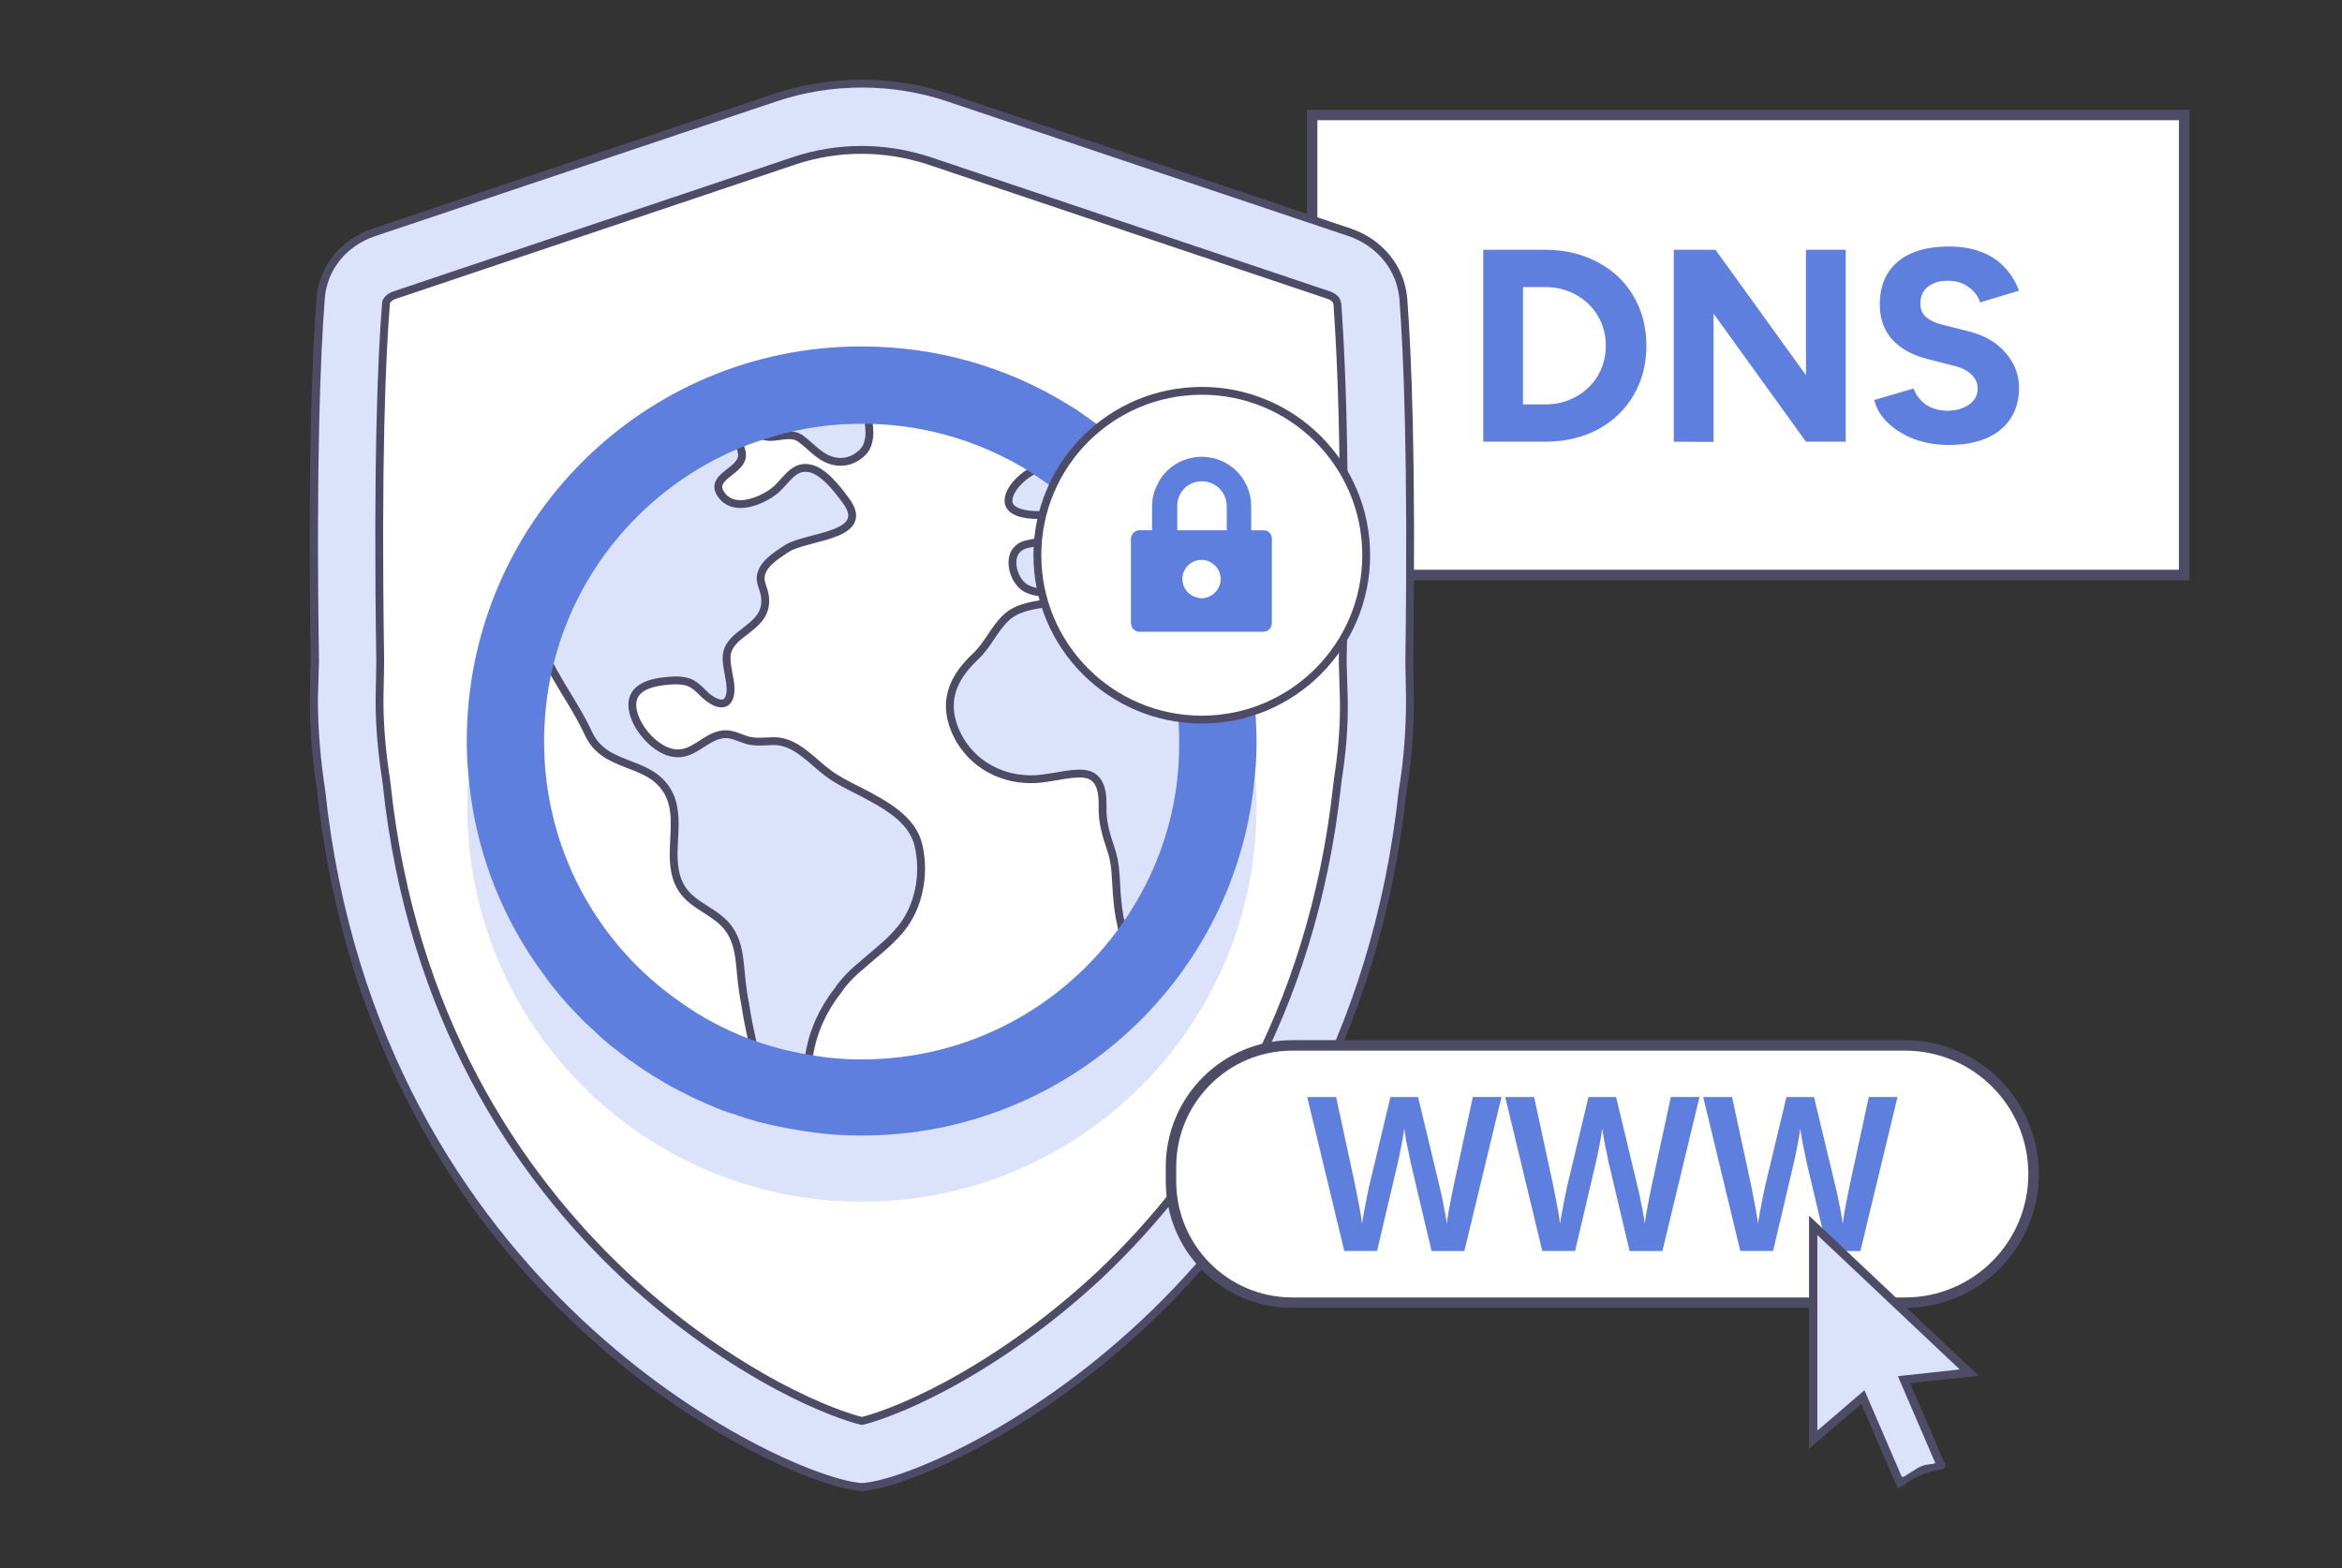
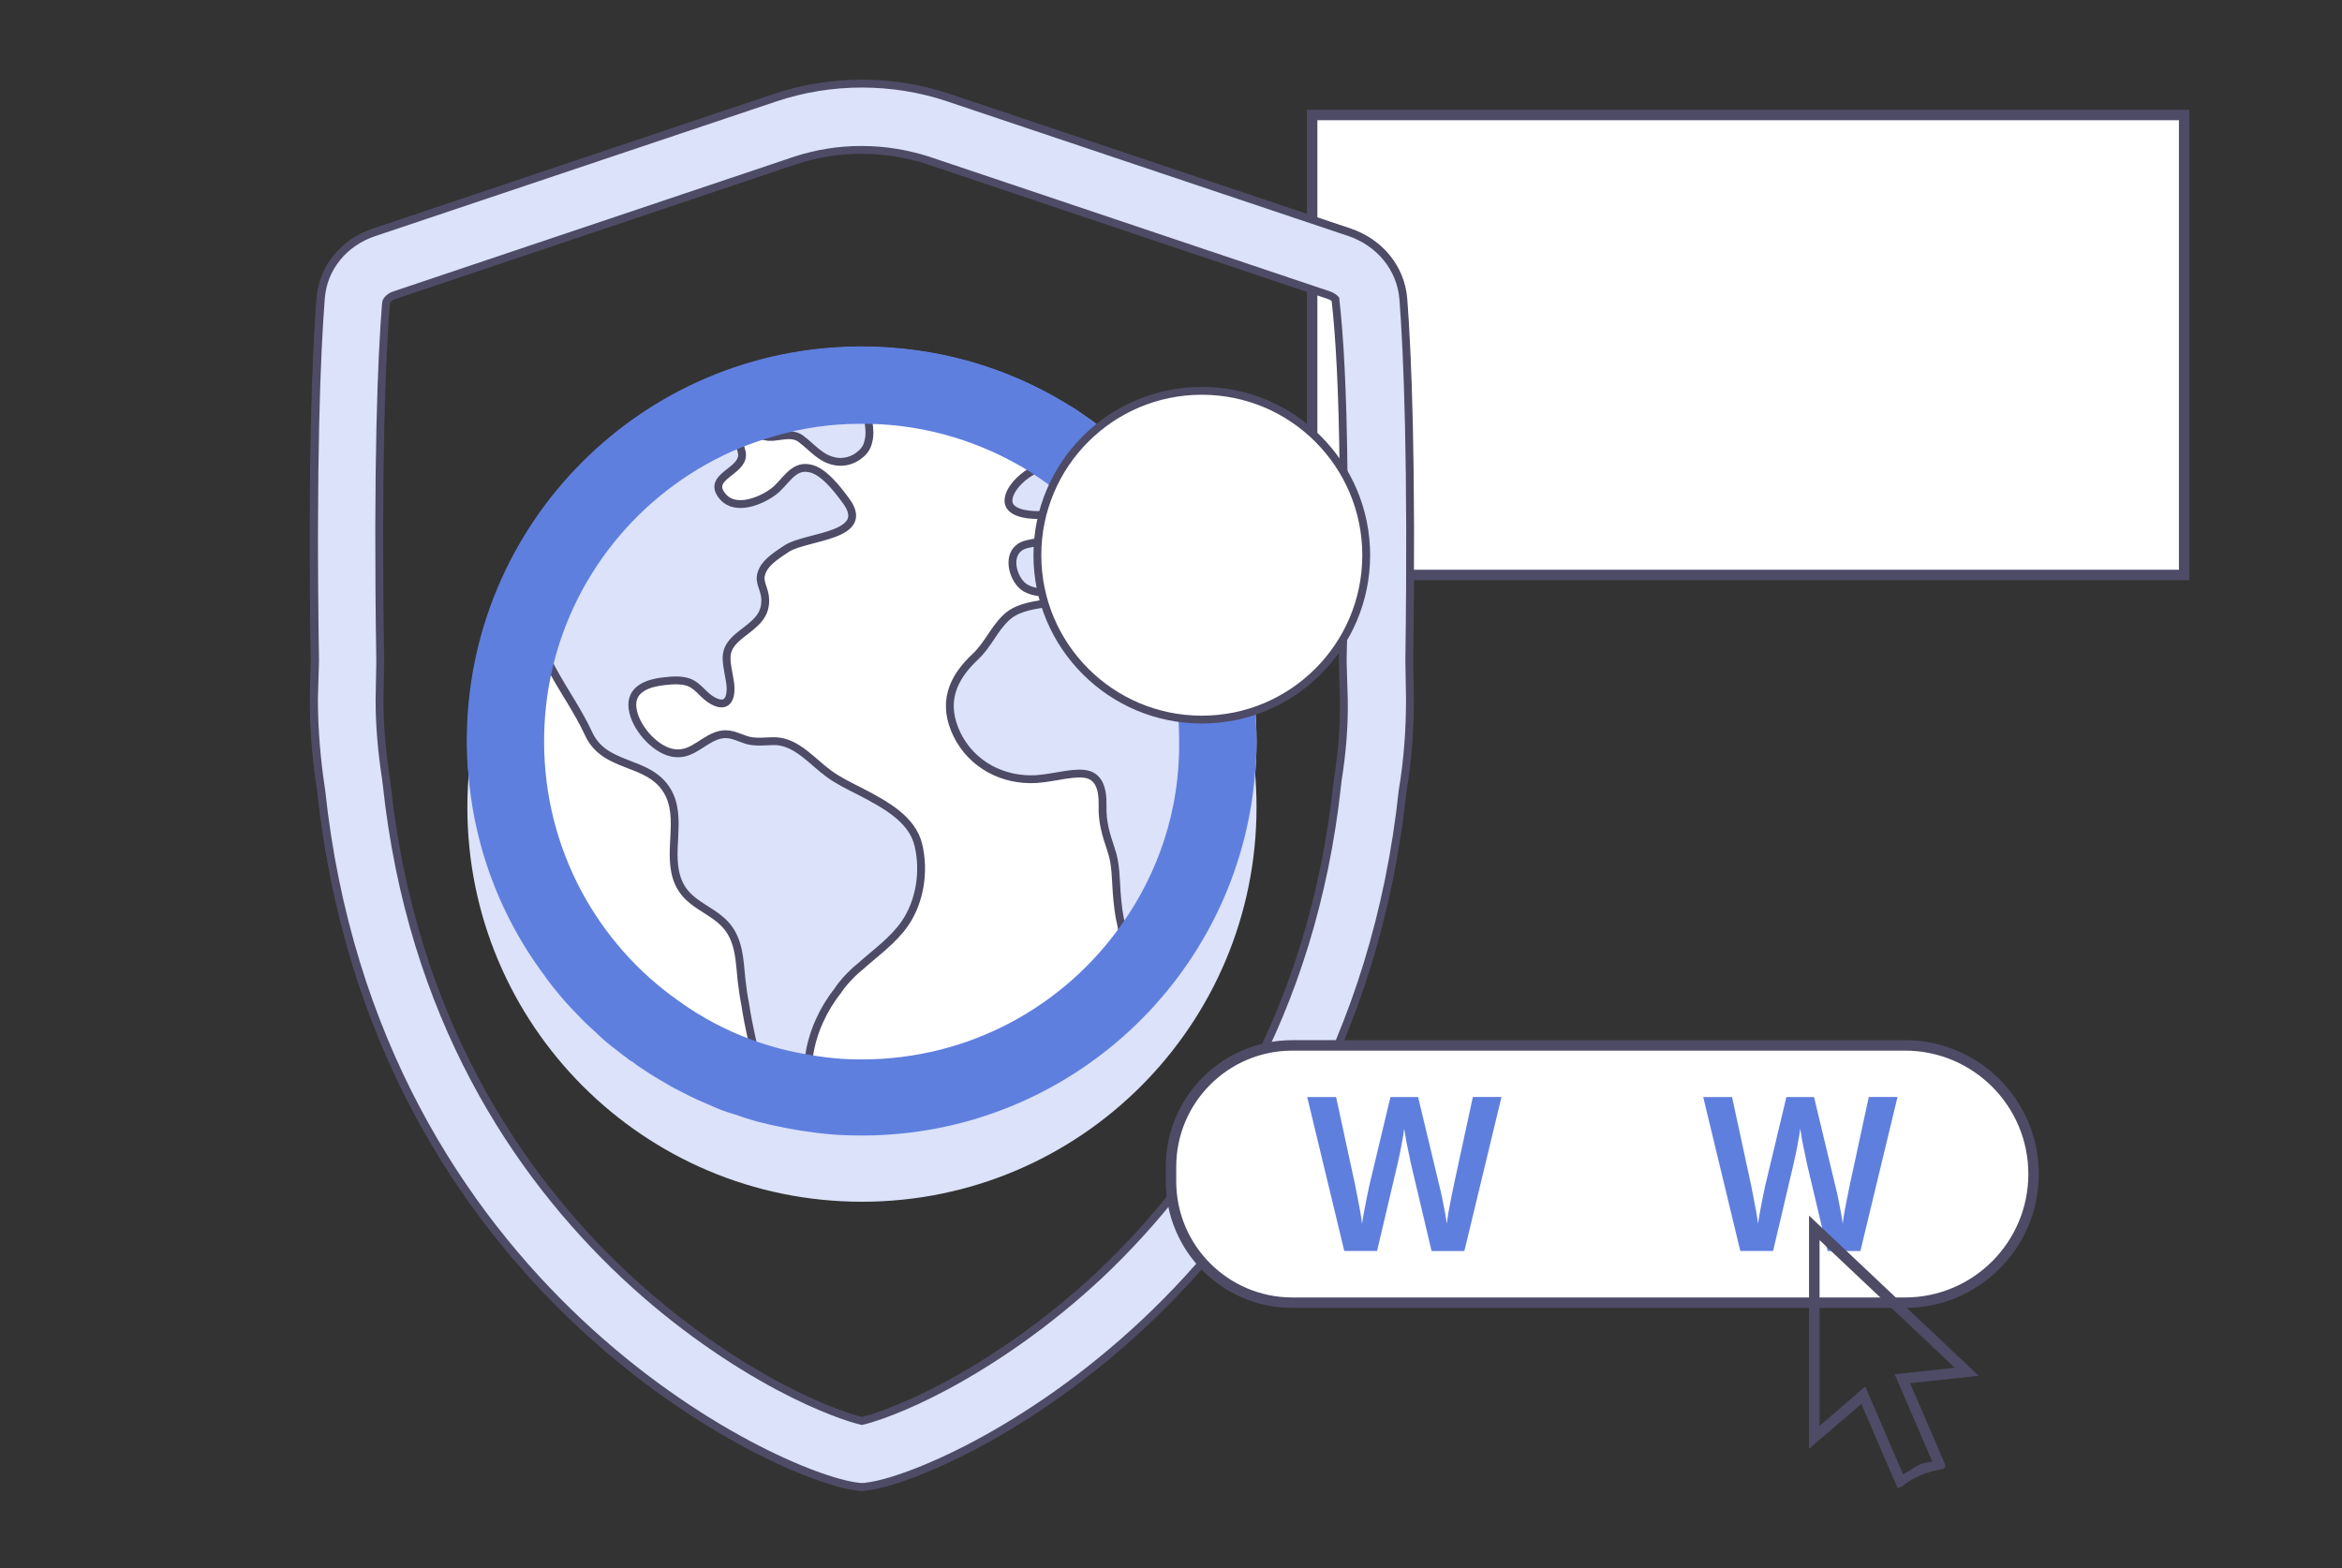
<svg xmlns="http://www.w3.org/2000/svg" width="448" height="300" viewBox="0 0 448 300" fill="none">
  <rect x="0" y="0" width="448" height="300" fill="#333333" stroke="none" />
  <rect x="251" y="22" width="166.806" height="88" fill="white" />
  <rect x="251" y="22" width="166.806" height="88" stroke="#4E4B66" stroke-width="2" stroke-miterlimit="10" />
-   <path d="M295.584 77.367C297.752 77.367 299.71 76.878 301.458 75.899C303.242 74.92 304.64 73.574 305.654 71.861C306.668 70.147 307.175 68.242 307.175 66.144C307.175 64.046 306.668 62.14 305.654 60.427C304.64 58.714 303.242 57.368 301.458 56.389C299.71 55.41 297.752 54.92 295.584 54.92V47.788C299.326 47.788 302.665 48.574 305.602 50.148C308.539 51.686 310.829 53.854 312.472 56.651C314.115 59.448 314.937 62.612 314.937 66.144C314.937 69.675 314.115 72.84 312.472 75.637C310.829 78.434 308.539 80.619 305.602 82.192C302.665 83.731 299.326 84.5 295.584 84.5V77.367ZM287.98 77.367H295.584V84.5H287.98V77.367ZM283.732 47.788H291.336V84.5H283.732V47.788ZM287.98 47.788H295.584V54.92H287.98V47.788ZM321.965 51.931L328.154 47.788L351.545 80.199L345.461 84.5L321.965 51.931ZM320.182 47.788H328.154L327.787 54.553V84.552L320.182 84.5V47.788ZM345.461 47.788H353.066V84.5H345.461V47.788ZM372.801 85.129C370.388 85.129 368.151 84.745 366.088 83.975C364.06 83.171 362.382 82.122 361.053 80.829C359.724 79.5 358.885 78.067 358.536 76.528L366.035 74.325C366.49 75.549 367.259 76.563 368.343 77.367C369.462 78.136 370.826 78.539 372.434 78.574C374.147 78.574 375.546 78.189 376.63 77.42C377.748 76.651 378.308 75.619 378.308 74.325C378.308 73.276 377.888 72.368 377.049 71.598C376.245 70.829 375.074 70.27 373.535 69.92L368.605 68.661C365.773 67.927 363.553 66.686 361.945 64.938C360.371 63.154 359.585 60.934 359.585 58.277C359.585 54.745 360.721 52.018 362.994 50.095C365.301 48.137 368.57 47.158 372.801 47.158C375.109 47.158 377.137 47.49 378.885 48.155C380.668 48.819 382.154 49.781 383.343 51.039C384.566 52.263 385.528 53.784 386.227 55.602L378.78 57.857C378.395 56.669 377.661 55.69 376.577 54.92C375.493 54.116 374.182 53.714 372.644 53.714C370.965 53.714 369.654 54.116 368.71 54.92C367.801 55.69 367.347 56.756 367.347 58.12C367.347 59.133 367.696 59.973 368.396 60.637C369.13 61.266 370.161 61.756 371.49 62.105L376.472 63.364C379.514 64.098 381.892 65.462 383.605 67.455C385.353 69.448 386.227 71.686 386.227 74.168C386.227 76.406 385.703 78.346 384.654 79.99C383.605 81.633 382.066 82.909 380.039 83.818C378.011 84.692 375.598 85.129 372.801 85.129Z" fill="#5F7FDF" />
-   <path d="M164.881 284.46C164.841 284.46 164.801 284.46 164.711 284.46C164.461 284.46 164.201 284.42 163.871 284.38C148.711 282.52 71.631 247.06 61.411 151.19C60.521 145.45 60.021 139.58 60.021 133.71L60.191 126.49C59.601 88.2 60.491 67.6 61.291 57.17C61.741 51.17 65.841 46.4 71.501 44.5L148.211 18.75C153.611 16.93 159.231 16.05 164.801 16.09C170.411 16.05 176.031 16.93 181.391 18.75L258.101 44.5C263.761 46.4 267.851 51.17 268.321 57.16C269.121 67.59 270.011 88.19 269.421 126.48L269.591 133.7C269.591 139.61 269.131 145.44 268.201 151.18C257.981 247.05 180.901 282.47 165.741 284.37C165.431 284.41 165.131 284.46 164.881 284.46C164.961 284.46 164.921 284.46 164.881 284.46Z" fill="white" />
  <path d="M164.881 284.46C164.841 284.46 164.801 284.46 164.711 284.46C164.461 284.46 164.201 284.42 163.871 284.38C148.711 282.52 71.631 247.06 61.411 151.19C60.521 145.45 60.021 139.58 60.021 133.71L60.191 126.49C59.601 88.2 60.491 67.6 61.291 57.17C61.741 51.17 65.841 46.4 71.501 44.5L148.211 18.75C153.611 16.93 159.231 16.05 164.801 16.09C170.411 16.05 176.031 16.93 181.391 18.75L258.101 44.5C263.761 46.4 267.851 51.17 268.321 57.16C269.121 67.59 270.011 88.19 269.421 126.48L269.591 133.7C269.591 139.61 269.131 145.44 268.201 151.18C257.981 247.05 180.901 282.47 165.741 284.37C165.431 284.41 165.131 284.46 164.881 284.46ZM164.881 284.46C164.961 284.46 164.921 284.46 164.881 284.46Z" stroke="#4E4B66" stroke-width="1.5" stroke-miterlimit="10" />
-   <path fill-rule="evenodd" clip-rule="evenodd" d="M268.441 57.16C267.931 51.17 263.841 46.39 258.181 44.45L181.471 18.7C176.111 16.88 170.451 16 164.881 16C159.221 16 153.651 16.89 148.251 18.7L71.541 44.46C65.881 46.36 61.791 51.13 61.371 57.17C60.571 67.6 59.681 88.2 60.271 126.49L60.061 133.67C60.061 139.62 60.571 145.49 61.451 151.19C71.621 247.02 148.801 282.52 163.911 284.38C164.291 284.46 164.501 284.46 164.801 284.46C164.801 284.46 164.881 284.46 164.931 284.46C164.931 284.46 165.011 284.46 165.061 284.46C165.271 284.46 165.571 284.46 165.861 284.38C181.061 282.56 258.101 247.06 268.321 151.19C269.291 145.45 269.711 139.62 269.711 133.67L269.581 126.49C270.121 88.19 269.241 67.59 268.441 57.16ZM255.901 149.2C255.901 149.41 255.821 149.62 255.821 149.88C251.051 194.38 230.871 224.52 210.351 243.9C200.011 253.57 189.541 260.53 180.881 265.18C172.731 269.53 167.031 271.34 164.881 271.85C162.681 271.34 156.941 269.49 148.841 265.18C140.271 260.58 129.761 253.61 119.421 243.9C98.821 224.52 78.641 194.38 73.951 149.88C73.871 149.67 73.871 149.46 73.871 149.2C73.071 144.13 72.601 139.03 72.601 133.88L72.731 126.79V126.28C72.141 88.2 73.031 68.06 73.831 58.14C73.831 57.76 73.961 57.55 74.211 57.25C74.421 57.04 74.801 56.66 75.521 56.45L152.231 30.66C156.281 29.35 160.461 28.68 164.681 28.68H164.891C169.151 28.68 173.331 29.36 177.431 30.66L254.141 56.45C254.821 56.66 255.241 57.04 255.451 57.25C255.661 57.55 255.751 57.76 255.831 58.14C256.251 64.3 256.841 74.44 257.011 90.48C257.091 99.22 257.091 109.69 256.931 122.14C256.931 123.45 256.851 124.84 256.851 126.23V126.74L257.061 133.83C257.161 139.02 256.701 144.13 255.901 149.2Z" fill="#DBE2F9" stroke="#4E4B66" stroke-width="1.5" stroke-miterlimit="10" />
+   <path fill-rule="evenodd" clip-rule="evenodd" d="M268.441 57.16C267.931 51.17 263.841 46.39 258.181 44.45L181.471 18.7C176.111 16.88 170.451 16 164.881 16C159.221 16 153.651 16.89 148.251 18.7L71.541 44.46C65.881 46.36 61.791 51.13 61.371 57.17C60.571 67.6 59.681 88.2 60.271 126.49L60.061 133.67C60.061 139.62 60.571 145.49 61.451 151.19C71.621 247.02 148.801 282.52 163.911 284.38C164.291 284.46 164.501 284.46 164.801 284.46C164.801 284.46 164.881 284.46 164.931 284.46C164.931 284.46 165.011 284.46 165.061 284.46C165.271 284.46 165.571 284.46 165.861 284.38C181.061 282.56 258.101 247.06 268.321 151.19C269.291 145.45 269.711 139.62 269.711 133.67L269.581 126.49C270.121 88.19 269.241 67.59 268.441 57.16ZM255.901 149.2C255.901 149.41 255.821 149.62 255.821 149.88C251.051 194.38 230.871 224.52 210.351 243.9C200.011 253.57 189.541 260.53 180.881 265.18C172.731 269.53 167.031 271.34 164.881 271.85C162.681 271.34 156.941 269.49 148.841 265.18C140.271 260.58 129.761 253.61 119.421 243.9C98.821 224.52 78.641 194.38 73.951 149.88C73.871 149.67 73.871 149.46 73.871 149.2C73.071 144.13 72.601 139.03 72.601 133.88L72.731 126.79V126.28C72.141 88.2 73.031 68.06 73.831 58.14C73.831 57.76 73.961 57.55 74.211 57.25C74.421 57.04 74.801 56.66 75.521 56.45L152.231 30.66C156.281 29.35 160.461 28.68 164.681 28.68H164.891C169.151 28.68 173.331 29.36 177.431 30.66L254.141 56.45C254.821 56.66 255.241 57.04 255.451 57.25C256.251 64.3 256.841 74.44 257.011 90.48C257.091 99.22 257.091 109.69 256.931 122.14C256.931 123.45 256.851 124.84 256.851 126.23V126.74L257.061 133.83C257.161 139.02 256.701 144.13 255.901 149.2Z" fill="#DBE2F9" stroke="#4E4B66" stroke-width="1.5" stroke-miterlimit="10" />
  <path d="M164.881 229.91C206.571 229.91 240.361 196.12 240.361 154.43C240.361 112.74 206.571 78.95 164.881 78.95C123.191 78.95 89.401 112.74 89.401 154.43C89.391 196.12 123.191 229.91 164.881 229.91Z" fill="#DBE2F9" />
  <path d="M164.881 217.33C206.571 217.33 240.361 183.54 240.361 141.85C240.361 100.16 206.571 66.37 164.881 66.37C123.191 66.37 89.401 100.16 89.401 141.85C89.391 183.54 123.191 217.33 164.881 217.33Z" fill="#DBE2F9" />
  <path d="M220.561 111.11C219.881 111.79 219.041 112.38 218.281 112.71C217.481 112.92 216.801 112.92 216.381 112.29C216.171 112.08 216.081 111.7 216.001 111.28C215.701 109.68 215.921 108.49 214.691 107.19C214.611 107.11 214.611 107.11 214.561 107.06C213.591 106.17 212.451 105.75 211.181 105.75C208.101 105.75 207.131 109.04 205.441 110.94C203.921 112.63 201.471 113.52 199.191 113.3C198.181 113.3 197.081 113 196.191 112.5C193.911 111.19 192.521 106.63 194.921 104.82C195.721 104.14 196.901 104.02 197.921 103.81C198.131 103.73 198.301 103.73 198.511 103.6C200.031 103.18 200.921 102.42 201.721 100.9C202.691 99.3 204.001 97.94 205.391 96.72C205.981 96.13 206.571 95.62 207.161 95.03C207.161 94.95 207.241 94.95 207.241 94.9C205.641 93.59 204.031 92.24 202.341 91.1C202.041 90.8 201.661 90.51 201.331 90.3C201.631 90.6 201.921 91.02 202.131 91.48C202.551 92.2 202.851 93.17 203.141 94.06C203.221 94.36 203.271 94.65 203.221 94.86C203.521 97.14 201.621 98.24 199.421 98.45C199.121 98.53 198.741 98.53 198.411 98.53C196.591 98.53 192.631 98.15 192.921 95.53C193.131 93.55 195.201 91.48 197.011 90.38C197.391 90.17 197.691 90 197.981 89.87C198.951 89.45 199.751 89.45 200.391 89.66C191.361 83.71 181.101 80.12 170.421 79.32C169.111 79.19 167.721 79.11 166.371 79.11H165.781C165.911 79.83 166.161 80.59 166.201 81.22C166.331 82.32 166.411 83.33 166.121 84.39C165.911 85.49 165.321 86.37 164.521 86.97C163.251 88.07 161.521 88.57 159.831 88.28C156.961 87.77 155.441 85.62 153.291 84.02C151.811 82.84 150.121 83.34 148.441 83.51C148.021 83.59 147.471 83.59 147.051 83.59C146.081 83.51 145.231 83.17 144.391 82.62C143.211 83 141.981 83.51 140.801 83.93C141.181 84.61 141.481 85.2 141.691 85.75C141.991 86.64 142.071 87.44 141.691 88.11C140.511 90.6 135.231 91.7 138.401 95.16C140.811 97.74 145.451 95.88 147.771 94.19C150.131 92.59 151.531 88.91 154.821 89.59C157.481 90.01 160.271 93.68 161.791 95.75C166.941 102.63 154.401 102.5 150.561 104.91C149.041 105.92 146.761 107.32 145.961 108.96C144.861 111.07 146.041 112.04 146.341 114.15C146.721 117.74 144.521 119.22 141.871 121.28C138.071 124.19 138.871 125.88 139.591 130.15C140.101 133.02 139.461 135.81 136.301 134.03C134.531 133.06 133.641 131.24 131.741 130.53C130.261 130.02 128.571 130.15 127.141 130.32C123.471 130.7 120.091 132.09 121.151 136.31C121.951 139.6 125.541 143.66 129.001 144.08C132.671 144.59 134.871 140.91 138.251 140.49C140.071 140.28 141.461 141.21 143.151 141.67C144.971 142.09 146.611 141.75 148.511 141.8C152.561 142.1 155.351 145.68 158.471 147.96C160.161 149.23 162.351 150.32 164.631 151.46C169.401 153.95 174.551 156.74 175.691 161.72C176.871 166.7 175.991 172.44 173.111 176.66C170.831 179.95 167.541 182.23 164.581 184.89C163.571 185.69 162.681 186.58 161.791 187.55C161.201 188.23 160.691 188.86 160.271 189.53C157.481 193.03 155.501 197.38 154.821 201.69V201.9C154.741 202.41 154.741 203.21 154.691 204.01C157.981 204.6 161.361 204.9 164.651 204.9H165.241C174.911 204.9 184.361 202.7 193.021 198.44C201.671 194.26 209.231 188.18 215.181 180.54C214.881 179.36 214.671 178.18 214.501 177.04C213.991 174.97 213.781 172.86 213.611 170.75C213.401 167.88 213.481 165.26 212.511 162.48C211.541 159.57 210.821 157.29 210.911 154.12C210.991 150.45 209.941 148.84 208.331 148.25C205.921 147.45 202.041 148.76 198.281 149.05C191.911 149.43 185.951 146.35 183.081 140.56C180.171 134.57 182.071 129.84 186.581 125.62C188.941 123.42 190.081 120.47 192.361 118.27C194.261 116.37 197.051 115.91 199.621 115.48C200.211 115.4 200.721 115.35 201.221 115.27C203.881 114.85 206.581 114.17 209.281 114.76C211.771 115.44 213.331 117.17 215.061 118.73C215.441 119.11 215.861 119.45 216.331 119.74C218.821 121.43 220.381 121.13 221.481 120.04C222.201 119.36 222.791 118.44 223.461 117.46C222.671 115.17 221.661 113.1 220.561 111.11ZM143.851 198.92C143.341 196.64 142.881 194.36 142.541 192.08C142.241 190.6 142.031 189.08 141.861 187.61C141.441 183.73 141.481 179.67 138.571 176.68C135.701 173.77 131.521 172.88 129.791 168.83C127.381 163.26 130.801 156.5 127.591 151.23C123.921 145.24 115.641 147.14 112.561 140.3C110.581 136.04 107.871 132.24 105.681 128.18C105.171 127.21 104.671 126.28 104.201 125.31C102.721 130.67 102.001 136.24 102.001 141.82C102.001 161.7 111.331 179.35 125.771 190.79C131.261 195.35 137.591 198.77 144.391 201.22C144.391 201.14 144.391 201.14 144.391 201.09C144.231 200.4 143.981 199.64 143.851 198.92Z" fill="white" stroke="#4E4B66" stroke-width="1.5" stroke-miterlimit="10" />
  <path fill-rule="evenodd" clip-rule="evenodd" d="M240.191 137.16C240.191 136.74 240.111 136.27 240.111 135.89C240.031 134.71 239.901 133.61 239.731 132.51C239.311 128.54 238.461 124.66 237.371 120.86C236.991 119.68 236.651 118.58 236.271 117.48C235.851 116 235.301 114.61 234.751 113.3C234.371 112.33 233.951 111.4 233.481 110.43C233.101 109.71 232.761 108.91 232.381 108.07L232.301 107.99C232.301 107.91 232.221 107.78 232.171 107.69C231.581 106.59 230.991 105.41 230.351 104.31C229.761 103.3 229.171 102.33 228.581 101.35C228.371 100.97 228.161 100.63 227.861 100.25C227.351 99.45 226.851 98.73 226.261 97.97C226.051 97.46 225.671 97 225.291 96.58C225.291 96.5 225.161 96.45 225.161 96.45V96.37C224.741 95.78 224.361 95.27 223.891 94.77C223.171 93.88 222.411 93 221.611 92.11C221.611 92.03 221.611 92.03 221.611 92.03C221.311 91.65 220.931 91.31 220.641 91.02C219.841 90.13 219.041 89.25 218.151 88.36C216.461 86.67 214.651 85.07 212.791 83.51C211.991 82.79 211.101 82.12 210.211 81.44C210.131 81.36 210.081 81.31 209.911 81.23C208.941 80.51 208.011 79.84 207.001 79.16C206.111 78.48 205.181 77.89 204.211 77.34C192.771 70.29 179.261 66.28 164.821 66.28H164.521C122.941 66.41 89.291 100.1 89.291 141.76C89.291 143.87 89.371 146.02 89.591 148.05C90.561 160.08 94.361 171.31 100.361 181.06C101.041 182.16 101.671 183.17 102.431 184.23C103.021 185.12 103.701 186 104.331 186.89C105.221 188.16 106.101 189.25 107.031 190.35C108.421 192.04 109.901 193.56 111.421 195.12C112.311 196.01 113.191 196.81 114.081 197.61C115.261 198.79 116.491 199.81 117.841 200.82C118.431 201.24 119.021 201.79 119.661 202.21C120.081 202.59 120.551 202.93 121.051 203.18C121.771 203.77 122.531 204.28 123.331 204.78C124.641 205.67 125.991 206.47 127.381 207.27C128.481 207.95 129.661 208.54 130.761 209.09C132.581 210.06 134.431 210.86 136.331 211.67C137.641 212.26 139.031 212.77 140.511 213.19C141.901 213.7 143.381 214.16 144.861 214.58C148.361 215.47 151.911 216.18 155.581 216.65C156.761 216.78 157.941 216.95 159.171 217.03C159.471 217.03 159.851 217.11 160.181 217.11C161.661 217.19 163.181 217.24 164.741 217.24C164.821 217.24 164.821 217.24 164.871 217.24C204.381 217.24 236.891 186.8 240.061 148.09C240.271 146.02 240.361 143.91 240.361 141.8C240.361 140.25 240.281 138.73 240.191 137.16ZM214.521 176.93C203.501 192.55 185.391 202.68 164.871 202.68H164.661C161.281 202.68 157.991 202.38 154.821 201.79C151.021 201.2 147.351 200.23 143.801 198.92C138.821 197.1 134.131 194.61 129.871 191.53C114.251 180.6 104.081 162.4 104.081 141.88C104.081 137.19 104.591 132.63 105.601 128.24C109.991 108.86 123.711 93.03 141.691 85.64C143.891 84.75 146.081 84.04 148.441 83.36C153.511 81.88 158.911 81.08 164.481 81.08H166.171C177.481 81.29 188.041 84.67 196.991 90.24C198.471 91.21 199.861 92.14 201.251 93.2C201.931 93.71 202.561 94.21 203.231 94.72C203.951 95.4 204.711 95.99 205.421 96.62C208.881 99.62 211.961 103.08 214.501 106.88C215.181 107.77 215.811 108.65 216.321 109.58C217.001 110.59 217.631 111.65 218.221 112.75C219.491 115.03 220.581 117.44 221.511 119.88C221.641 120.26 221.811 120.56 221.931 120.89C223.751 126.08 225.011 131.66 225.431 137.4C225.511 138.88 225.561 140.4 225.561 141.87C225.711 154.94 221.571 167.01 214.521 176.93Z" fill="#5F7FDF" />
  <path d="M229.891 137.67C247.261 137.67 261.341 123.59 261.341 106.22C261.341 88.85 247.261 74.77 229.891 74.77C212.521 74.77 198.441 88.85 198.441 106.22C198.441 123.59 212.521 137.67 229.891 137.67Z" fill="white" stroke="#4E4B66" stroke-width="1.5" stroke-miterlimit="10" />
-   <path fill-rule="evenodd" clip-rule="evenodd" d="M241.751 101.45H239.341V96.85C239.341 91.57 235.081 87.39 229.881 87.39C226.381 87.39 223.291 89.29 221.651 92.16C221.651 92.16 221.651 92.16 221.651 92.24C220.851 93.55 220.381 95.2 220.381 96.84V101.44H218.021C217.051 101.44 216.331 102.24 216.331 103.13V119.17C216.331 119.3 216.331 119.47 216.411 119.55C216.541 120.35 217.211 120.86 218.011 120.86H241.691C242.581 120.86 243.291 120.14 243.291 119.17V103.13C243.361 102.25 242.641 101.45 241.751 101.45ZM229.891 92.08C232.551 92.08 234.661 94.19 234.661 96.85V101.45H225.201V96.38C225.421 93.98 227.361 92.08 229.891 92.08ZM233.521 110.69C233.521 112.76 231.831 114.45 229.851 114.45C229.471 114.45 229.131 114.37 228.751 114.24C227.271 113.82 226.171 112.42 226.171 110.74C226.171 110.66 226.171 110.66 226.171 110.61C226.251 108.71 227.861 107.11 229.841 107.11C230.811 107.11 231.661 107.49 232.331 108.12L232.411 108.2C233.091 108.79 233.421 109.68 233.511 110.56V110.69H233.521Z" fill="#5F7FDF" />
  <path d="M364.392 249.223H247.219C234.399 249.223 224 238.831 224 226.004V223.219C224 210.399 234.392 200 247.219 200H364.392C377.984 200 389 211.016 389 224.608C389 238.206 377.984 249.223 364.392 249.223Z" fill="white" stroke="#4E4B66" stroke-width="2" stroke-miterlimit="10" />
  <path d="M287.214 209.887L280.12 239.343H273.847L269.848 222.426C269.763 222.012 269.665 221.507 269.539 220.896C269.413 220.293 269.286 219.668 269.146 219.016C269.006 218.37 268.9 217.767 268.816 217.198C268.732 216.637 268.662 216.216 268.613 215.942C268.585 216.216 268.521 216.637 268.43 217.198C268.332 217.76 268.227 218.37 268.1 219.016C267.974 219.661 267.855 220.293 267.729 220.91C267.602 221.528 267.49 222.061 267.378 222.496L263.42 239.329H257.147L250.053 209.873H255.582L259.21 226.664C259.343 227.38 259.505 228.194 259.687 229.099C259.863 230.004 260.038 230.909 260.2 231.8C260.368 232.691 260.473 233.47 260.529 234.13C260.642 233.442 260.775 232.642 260.943 231.737C261.112 230.832 261.28 229.934 261.463 229.057C261.638 228.18 261.799 227.422 261.94 226.79L265.981 209.873H271.265L275.349 226.91C275.517 227.541 275.686 228.299 275.868 229.176C276.043 230.06 276.219 230.937 276.38 231.814C276.549 232.698 276.668 233.463 276.752 234.123C276.836 233.435 276.949 232.649 277.103 231.772C277.257 230.895 277.426 229.997 277.615 229.092C277.805 228.187 277.973 227.373 278.113 226.657L281.741 209.866H287.214V209.887Z" fill="#5F7FDF" />
-   <path d="M325.091 209.887L317.997 239.343H311.724L307.724 222.426C307.64 222.012 307.542 221.507 307.416 220.896C307.289 220.293 307.163 219.668 307.023 219.016C306.882 218.37 306.777 217.767 306.693 217.198C306.609 216.637 306.538 216.216 306.489 215.942C306.461 216.216 306.398 216.637 306.307 217.198C306.209 217.76 306.103 218.37 305.977 219.016C305.851 219.661 305.732 220.293 305.605 220.91C305.479 221.528 305.367 222.061 305.254 222.496L301.297 239.329H295.024L287.93 209.873H293.459L297.087 226.664C297.22 227.38 297.382 228.194 297.564 229.099C297.739 230.004 297.915 230.909 298.076 231.8C298.245 232.691 298.35 233.47 298.406 234.13C298.518 233.442 298.652 232.642 298.82 231.737C298.988 230.832 299.157 229.934 299.339 229.057C299.515 228.18 299.676 227.422 299.816 226.79L303.858 209.873H309.142L313.225 226.91C313.394 227.541 313.562 228.299 313.745 229.176C313.92 230.06 314.096 230.937 314.257 231.814C314.425 232.698 314.545 233.463 314.629 234.123C314.713 233.435 314.825 232.649 314.98 231.772C315.134 230.895 315.302 229.997 315.492 229.092C315.681 228.187 315.85 227.373 315.99 226.657L319.618 209.866H325.091V209.887Z" fill="#5F7FDF" />
  <path d="M362.968 209.887L355.874 239.343H349.601L345.601 222.426C345.517 222.012 345.419 221.507 345.292 220.896C345.166 220.293 345.04 219.668 344.899 219.016C344.759 218.37 344.654 217.767 344.57 217.198C344.485 216.637 344.415 216.216 344.366 215.942C344.338 216.216 344.275 216.637 344.184 217.198C344.085 217.76 343.98 218.37 343.854 219.016C343.728 219.661 343.608 220.293 343.482 220.91C343.356 221.528 343.243 222.061 343.131 222.496L339.174 239.329H332.901L325.807 209.873H331.322L334.95 226.664C335.083 227.38 335.244 228.194 335.427 229.099C335.602 230.004 335.777 230.909 335.939 231.8C336.107 232.691 336.213 233.47 336.269 234.13C336.381 233.442 336.514 232.642 336.683 231.737C336.851 230.832 337.019 229.934 337.202 229.057C337.377 228.18 337.539 227.422 337.679 226.79L341.721 209.873H347.004L351.088 226.91C351.257 227.541 351.425 228.299 351.607 229.176C351.783 230.06 351.958 230.937 352.12 231.814C352.288 232.698 352.407 233.463 352.492 234.123C352.576 233.435 352.688 232.649 352.842 231.772C352.997 230.895 353.165 229.997 353.355 229.092C353.544 228.187 353.712 227.373 353.853 226.657L357.48 209.866H362.968V209.887Z" fill="#5F7FDF" />
  <path d="M346.47 233.54L377.555 262.884C373.247 263.347 369.036 263.803 364.784 264.266C364.84 264.414 364.869 264.519 364.918 264.624C367.156 269.817 369.387 275.002 371.633 280.187C371.759 280.482 371.822 280.63 370.819 280.791C368.209 281.219 365.781 282.335 363.676 283.948C363.5 284.082 363.43 284.089 363.22 284.166C360.89 278.763 358.56 273.36 356.21 267.901C352.961 270.687 349.74 273.451 346.47 276.258V233.54ZM356.645 265.971C356.715 266.126 356.757 266.217 356.799 266.315C359.094 271.641 361.395 276.967 363.683 282.292C363.942 282.889 364.097 282.524 366.826 280.861C367.675 280.342 368.665 280.145 369.661 280.082C369.871 280.068 370.012 279.97 370.194 279.872C367.809 274.335 365.437 268.827 363.044 263.277L374.769 262.007C374.783 261.965 374.783 261.958 374.797 261.916C365.76 253.383 356.729 244.858 347.642 236.276V273.697C350.667 271.101 353.635 268.554 356.645 265.971Z" fill="#4E4B66" stroke="#4E4B66" stroke-width="0.842" stroke-miterlimit="10" />
-   <path d="M356.645 265.971C353.635 268.554 350.667 271.101 347.642 273.697V236.276C356.729 244.851 365.76 253.383 374.797 261.916C374.783 261.958 374.783 261.965 374.769 262.007L363.044 263.277C365.437 268.834 367.809 274.335 370.194 279.872C370.012 279.97 369.872 280.068 369.661 280.082C368.665 280.145 367.682 280.342 366.826 280.861C364.097 282.524 363.942 282.889 363.683 282.293C361.395 276.967 359.094 271.641 356.799 266.315C356.764 266.217 356.715 266.126 356.645 265.971Z" fill="#DBE2F9" />
</svg>